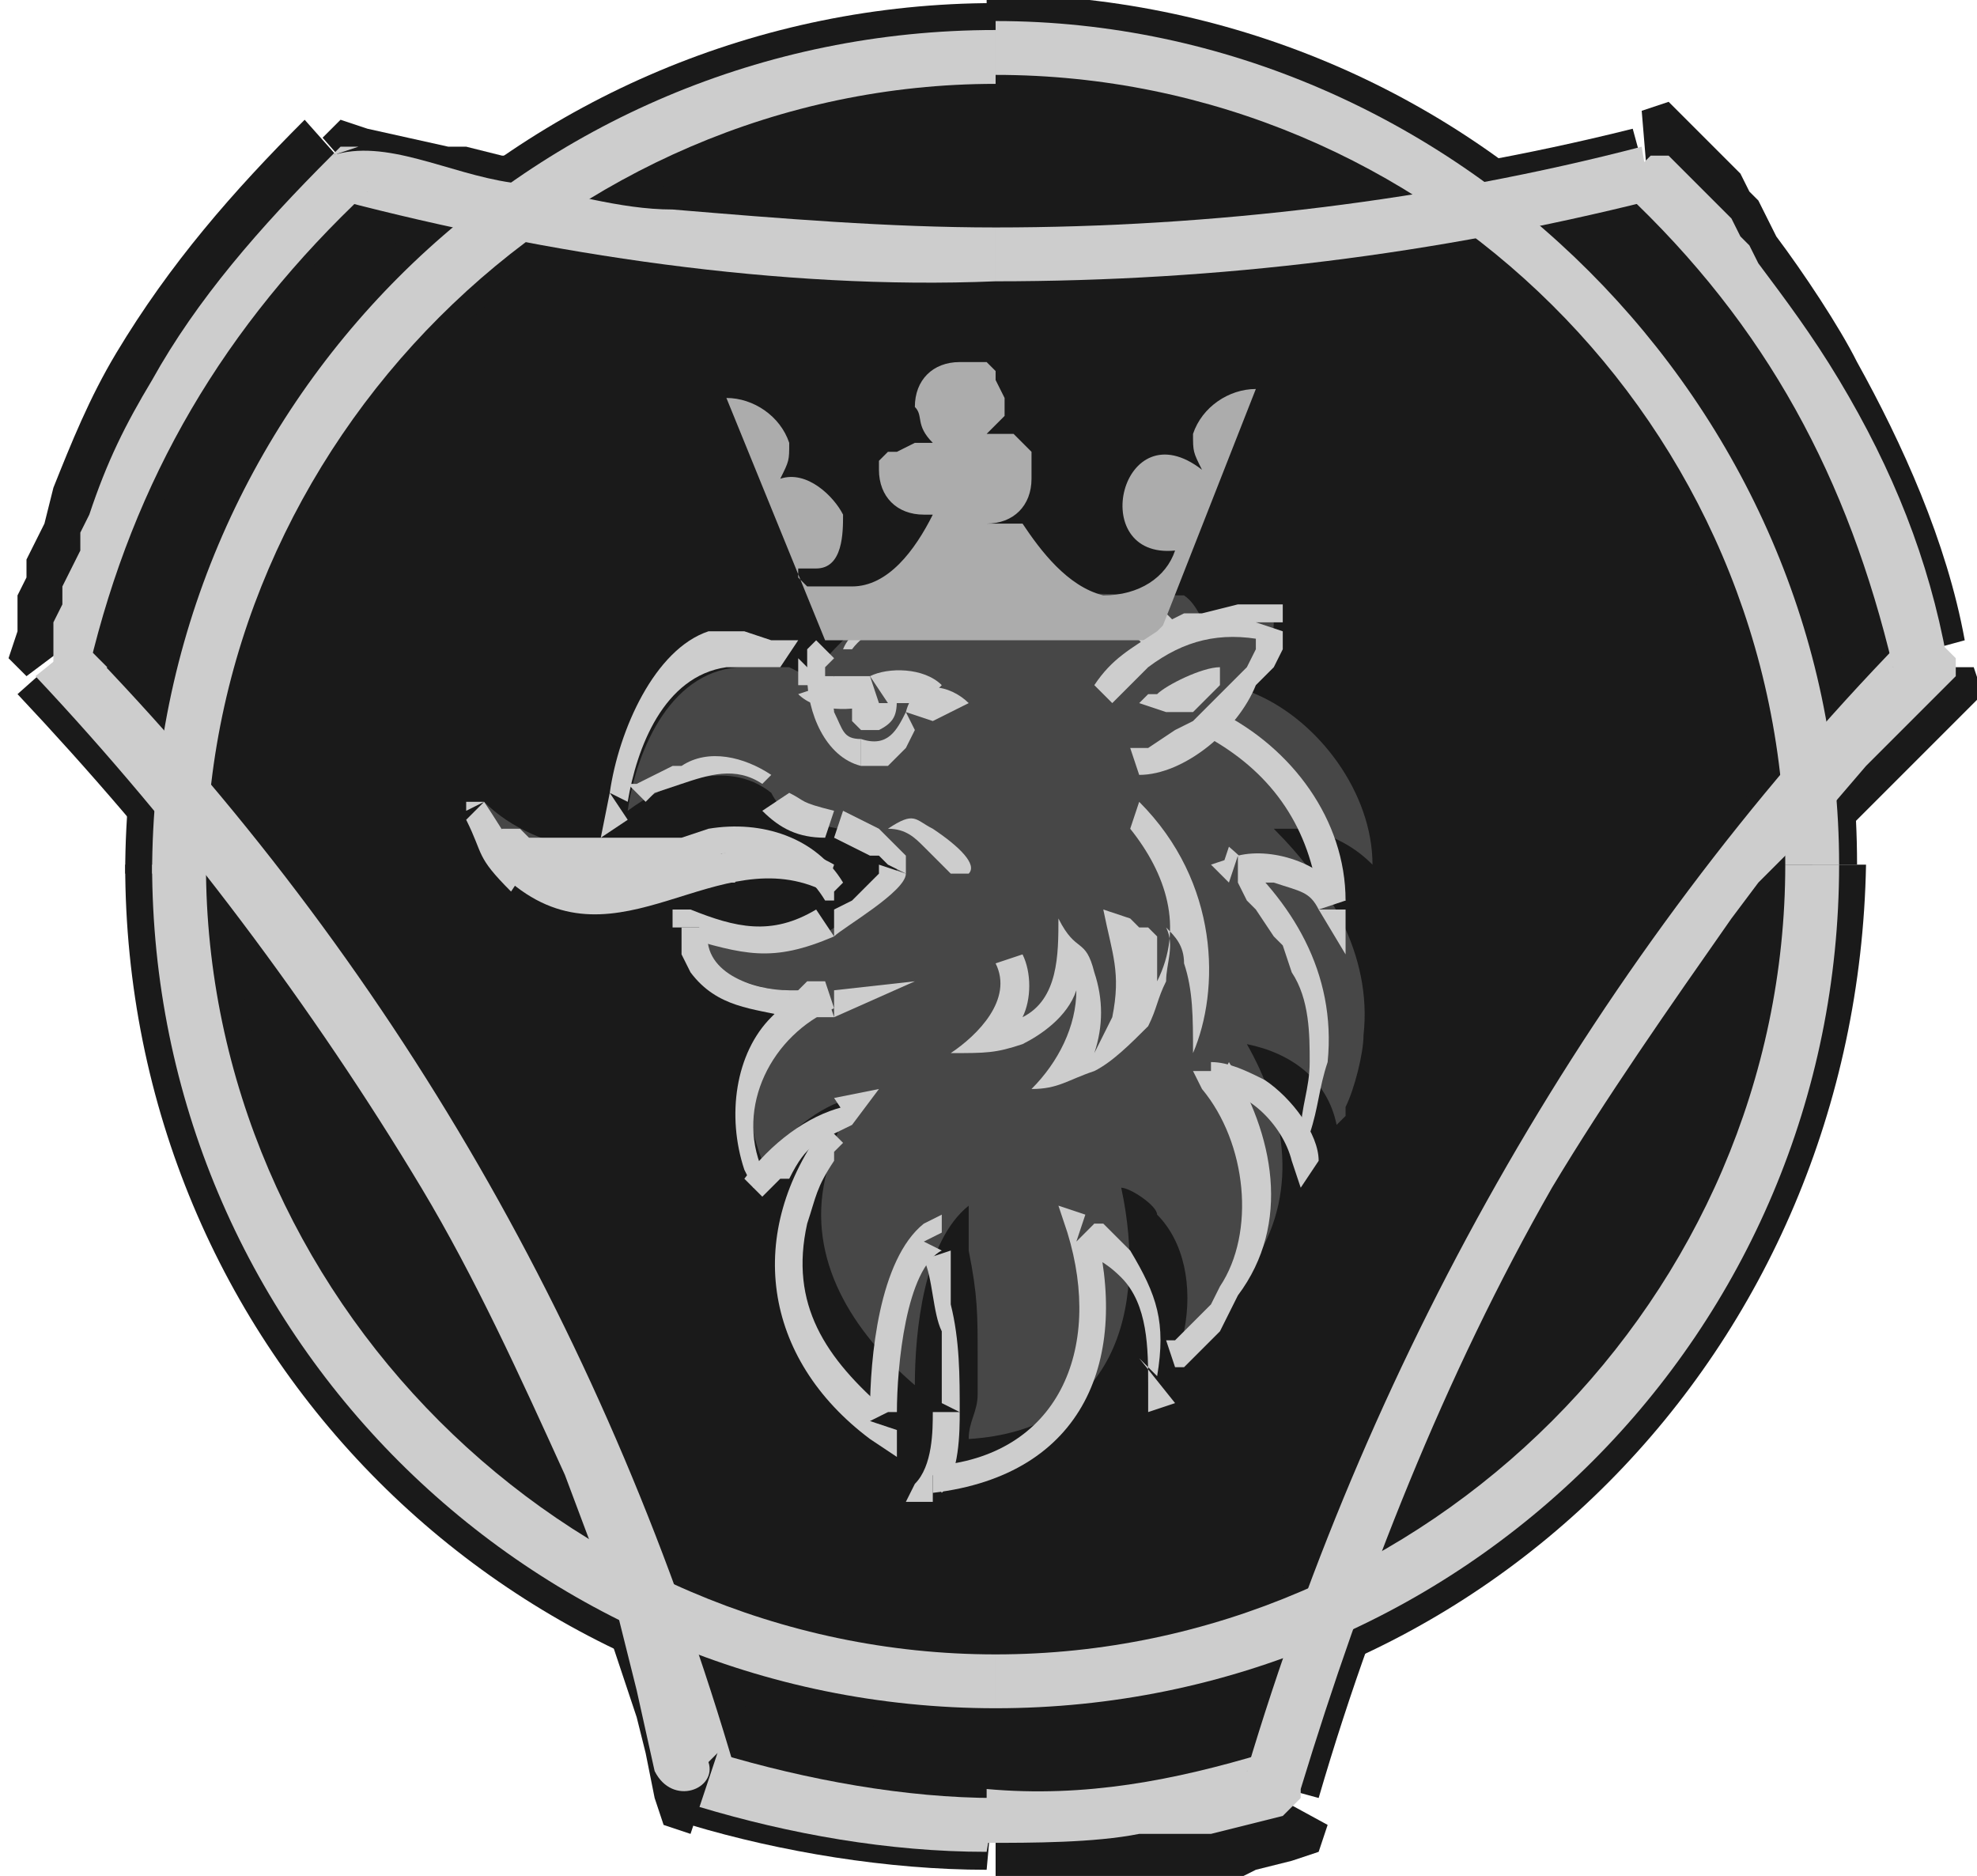
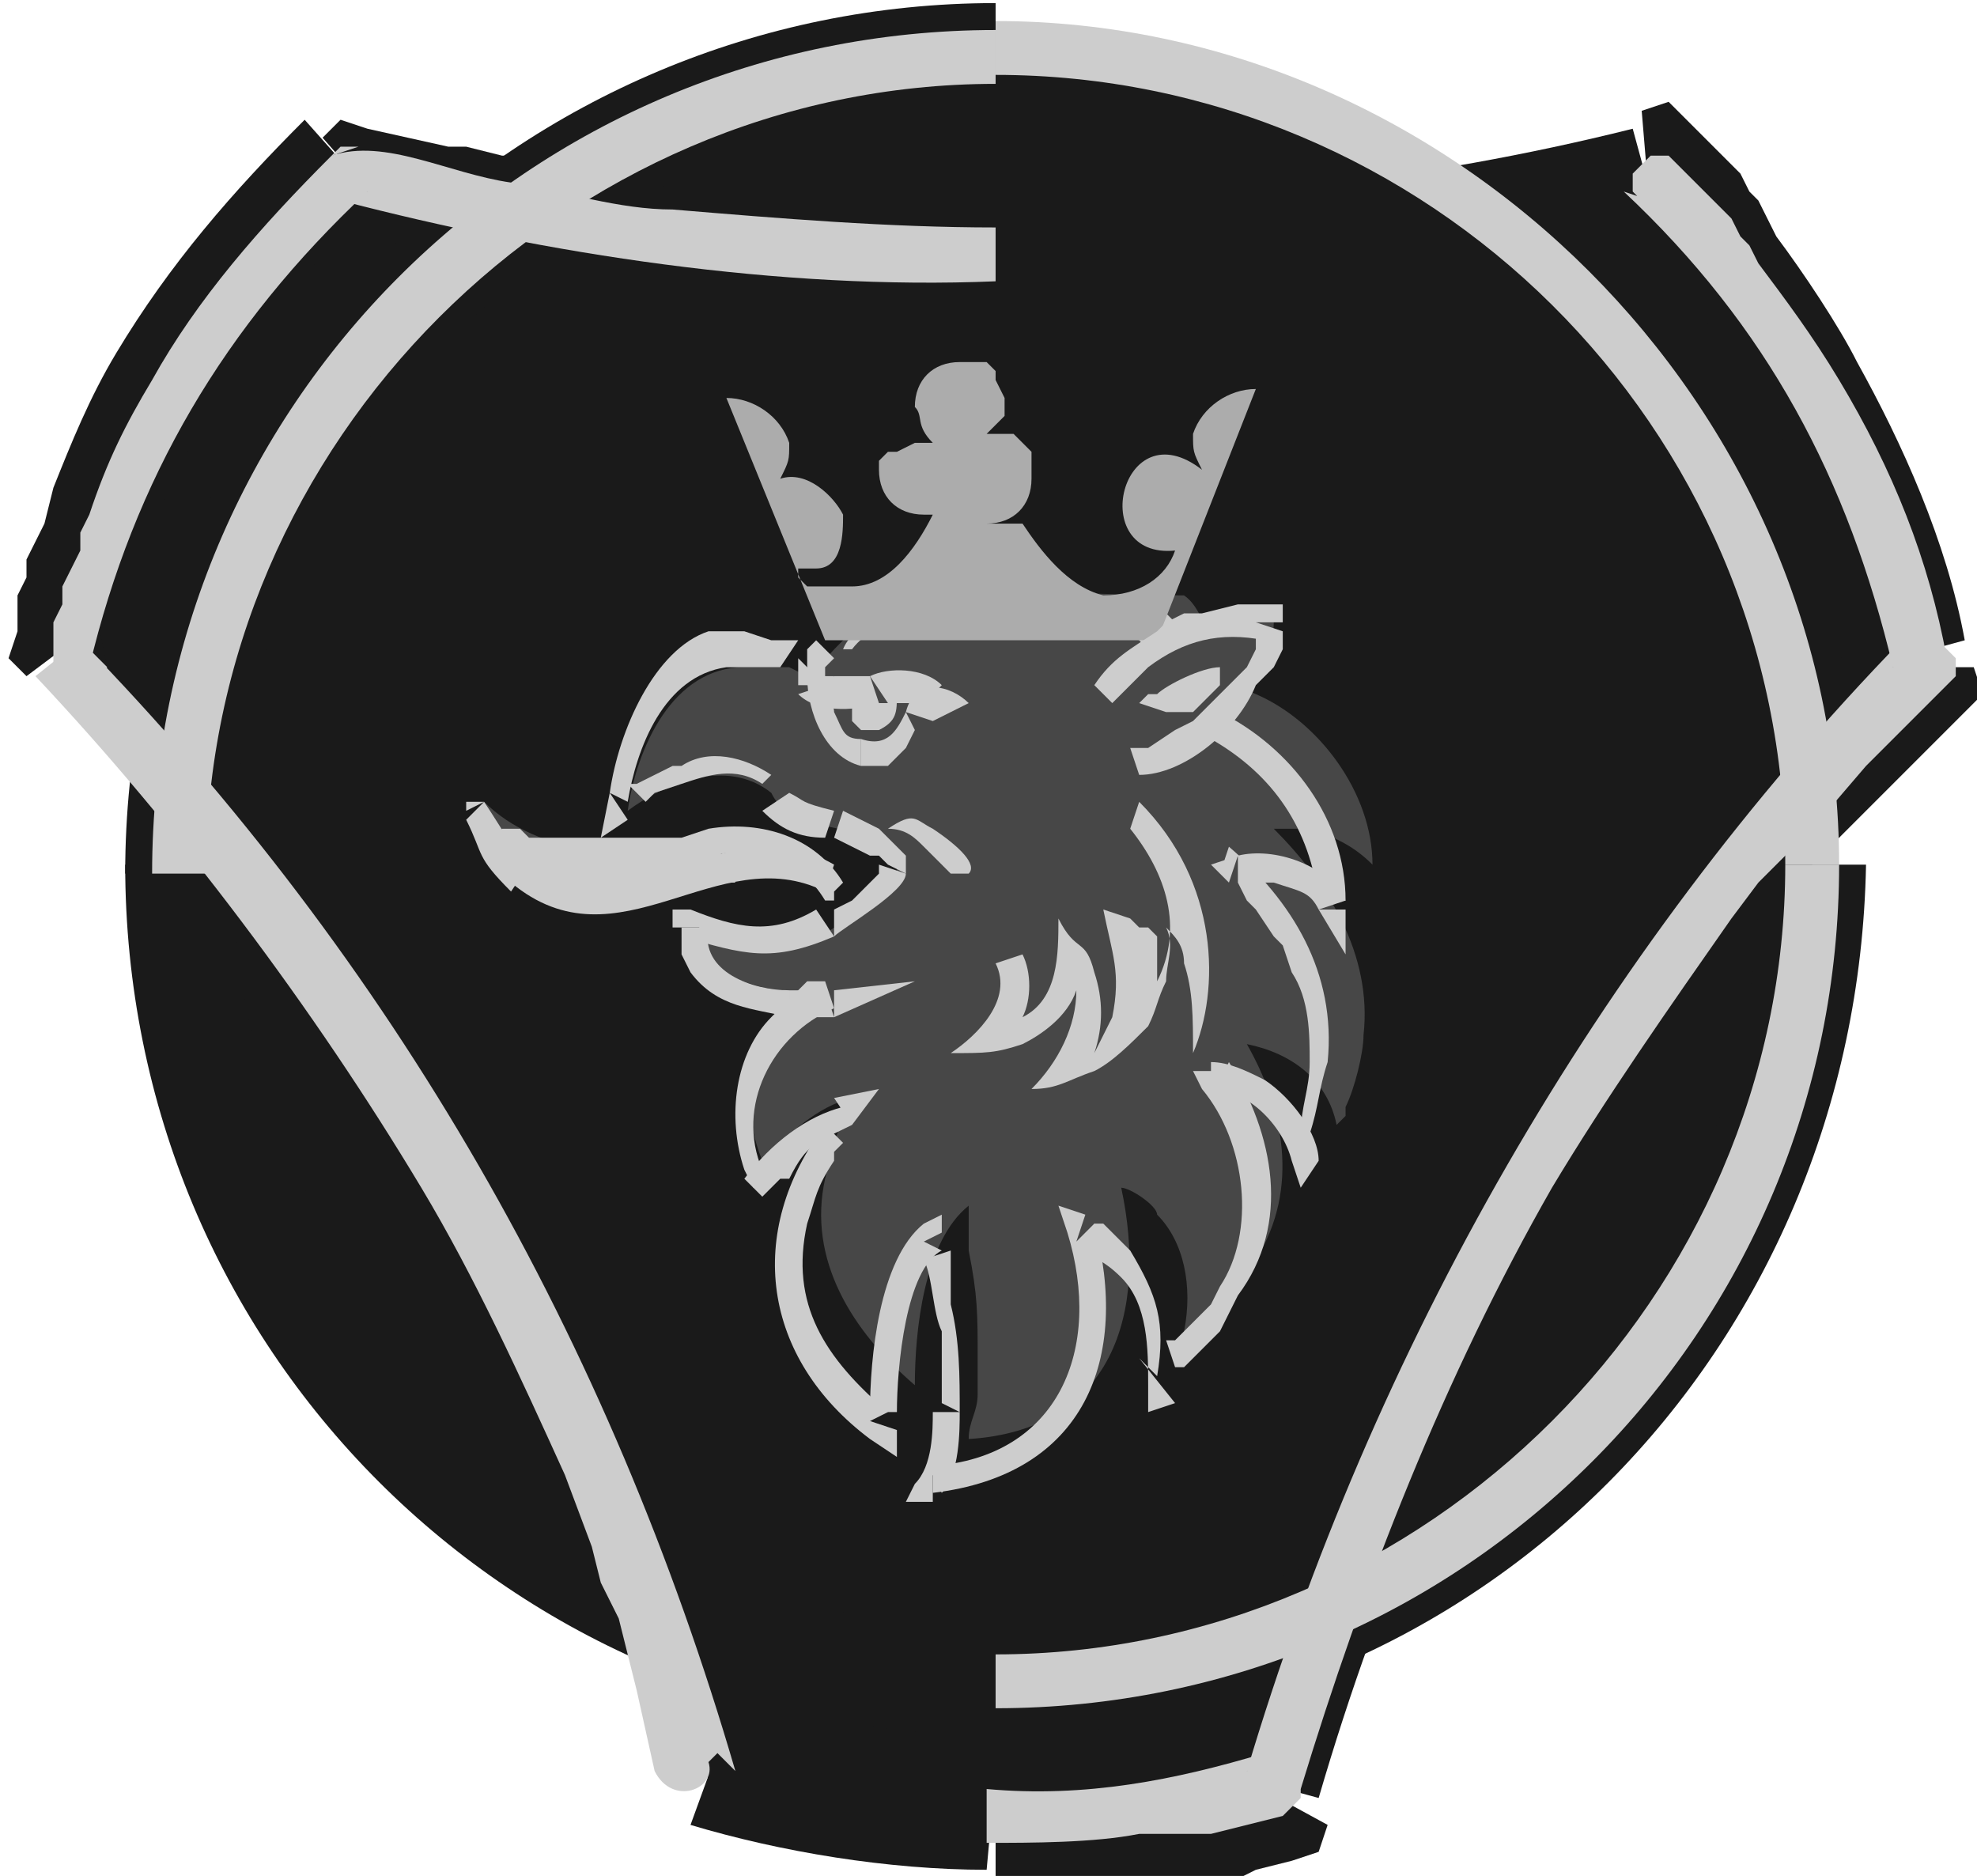
<svg xmlns="http://www.w3.org/2000/svg" version="1.1" id="svg2" x="0px" y="0px" viewBox="0 0 52.7 50" style="enable-background:new 0 0 52.7 50;" xml:space="preserve">
  <style type="text/css">
	.st0{fill-rule:evenodd;clip-rule:evenodd;fill:#1A1A1A;}
	.st1{fill:#1A1A1A;}
	.st2{fill:#CDCDCD;}
	.st3{fill-rule:evenodd;clip-rule:evenodd;fill:#474747;}
	.st4{fill-rule:evenodd;clip-rule:evenodd;fill:#ACACAC;}
	.st5{fill-rule:evenodd;clip-rule:evenodd;fill:#CDCDCD;}
</style>
  <g id="layer1" transform="translate(-3.389,-13.561)">
    <g id="g2834" transform="matrix(2.392,0,0,2.392,1871.051,4.793)">
      <path id="path2414" class="st0" d="M-777,5.5c-1.5,1.4-2.7,3.4-3.1,5.5c3.4,3.6,5.9,7.7,7.2,12.5c2,0.6,4.3,0.6,6.3,0    c1.3-4.7,3.8-9,7.2-12.5c-0.5-2.1-1.6-4-3.1-5.4C-767.2,6.8-772.2,6.8-777,5.5" />
      <path id="path2416" class="st1" d="M-779.7,10.6l0.1,0.5c0.5-2,1.5-3.8,3-5.2l-0.8-0.9c-0.8,0.8-1.5,1.6-2.1,2.6    c-0.3,0.5-0.5,1-0.7,1.5l-0.1,0.4l-0.1,0.2l-0.1,0.2l0,0.2l-0.1,0.2l0,0.2l0,0.2l0.1,0.5l-0.1-0.5l-0.1,0.3l0.2,0.2" />
-       <path id="path2418" class="st1" d="M-772.7,22.9l0.4,0.4c-1.4-4.8-3.9-9.1-7.4-12.7l-0.9,0.8c1.6,1.7,3.1,3.6,4.3,5.7    c0.6,1,1.1,2.1,1.6,3.2l0.2,0.4l0.2,0.4l0.2,0.4l0.1,0.4l0.3,0.9l0.1,0.4l0.1,0.5l0.4,0.4l-0.4-0.4l0.1,0.3l0.3,0.1" />
      <path id="path2420" class="st1" d="M-769.7,23.4c-1.1,0-1.9-0.1-3-0.5l-0.4,1.1c1,0.3,2.2,0.5,3.3,0.5" />
      <path id="path2422" class="st1" d="M-767.1,23.4l0.4-0.4c-0.9,0.3-2,0.4-3,0.5v1.2c0.6,0,1.1,0,1.7-0.1l0.2,0l0.2,0l0.2,0l0.2,0    l0.2,0l0.2-0.1l0.4-0.1l0.4-0.4l-0.4,0.4l0.3-0.1l0.1-0.3" />
      <path id="path2424" class="st1" d="M-760,11.1l0.1-0.5c-3.5,3.6-6,7.9-7.3,12.8l1.1,0.3c0.7-2.4,1.6-4.4,2.8-6.6c0.6-1,1.3-2,2-3    l0.3-0.3l0.3-0.4l0.3-0.3l0.3-0.3l0.3-0.3l0.3-0.3l0.3-0.3l0.3-0.3l0.1-0.5l-0.1,0.5l0.2-0.2l-0.1-0.3" />
      <path id="path2426" class="st1" d="M-762.4,6.1l-0.5-0.1c1.4,1.3,2.6,3.3,2.9,5.1l1.1-0.3c-0.2-1.1-0.7-2.2-1.2-3.1    c-0.2-0.4-0.6-1-0.9-1.4l-0.1-0.2l-0.1-0.2l-0.1-0.1l-0.1-0.2l-0.6-0.6l-0.6-0.1l0.6,0.1l-0.2-0.2l-0.3,0.1" />
      <path id="path2428" class="st1" d="M-769.7,7.1c2.5,0,5-0.3,7.4-0.9l-0.3-1.1c-2.4,0.6-4.6,0.8-7.1,0.9" />
      <path id="path2430" class="st1" d="M-776.5,6l-0.5,0.1c2.4,0.6,4.9,0.9,7.3,0.9V5.9c-1.2,0-2.4-0.1-3.6-0.2    c-0.6-0.1-1.2-0.2-1.7-0.3l-0.2,0l-0.4-0.1l-0.2,0l-0.9-0.2l-0.5,0.1l0.5-0.1l-0.3-0.1l-0.2,0.2" />
      <path id="path2432" class="st0" d="M-778.8,13.3c0-5,4-9.1,9.1-9.1c5,0,9.1,4.1,9.1,9.1c0.1,5-4.1,9.1-9.1,9.1    C-774.8,22.4-778.8,18.4-778.8,13.3" />
      <path id="path2434" class="st1" d="M-769.7,3.7c-5.3,0-9.7,4.3-9.7,9.7h1.2c0-4.7,3.8-8.5,8.5-8.5" />
-       <path id="path2436" class="st1" d="M-760.1,13.3c0-5.4-4.3-9.7-9.7-9.7v1.2c4.7,0,8.5,3.8,8.5,8.5" />
      <path id="path2438" class="st1" d="M-769.7,23c5.4,0,9.6-4.3,9.7-9.7h-1.2c0.1,4.7-3.8,8.6-8.5,8.5" />
      <path id="path2440" class="st1" d="M-779.4,13.3c0,5.4,4.3,9.7,9.7,9.7v-1.2c-4.7,0-8.5-3.8-8.5-8.5" />
      <path id="path2442" d="M-780,11h-0.1h0.3H-780" />
      <path id="path2444" d="M-772.9,23.4L-772.9,23.4" />
      <path id="path2446" d="M-762.6,5.6L-762.6,5.6" />
      <path id="path2448" d="M-777,5.7L-777,5.7l0.1,0V5.5h0l0.1,0h0" />
      <path id="path2450" class="st2" d="M-779.9,10.8l0.1,0.3c0.5-2.1,1.5-3.8,3.1-5.3l-0.4-0.4c-0.8,0.8-1.5,1.6-2,2.5    c-0.3,0.5-0.5,0.9-0.7,1.5l-0.1,0.2l0,0.2l-0.1,0.2l-0.1,0.2l0,0.2l-0.1,0.2l0,0.2l0,0.2l0.1,0.3l-0.1-0.3v0.1l0,0.1l0.1,0.1    l0.1,0h0.1l0.1,0l0.1-0.1l0.1-0.1" />
      <path id="path2452" class="st2" d="M-772.8,23.2l0.2,0.2c-1.4-4.8-3.8-9-7.3-12.6l-0.5,0.4c1.6,1.7,3.1,3.7,4.3,5.7    c0.6,1,1.1,2.1,1.6,3.2l0.3,0.8l0.1,0.4l0.2,0.4l0.1,0.4l0.1,0.4l0.2,0.9l0.2,0.2l-0.2-0.2c0.2,0.4,0.7,0.2,0.6-0.1" />
-       <path id="path2454" class="st2" d="M-769.7,23.7c-1,0-2.1-0.2-3.1-0.5l-0.2,0.6c1,0.3,2.1,0.5,3.2,0.5" />
      <path id="path2456" class="st2" d="M-766.9,23.4l0.2-0.2c-1,0.3-2,0.5-3.1,0.4v0.6c0.5,0,1.2,0,1.7-0.1l0.2,0l0.2,0l0.2,0l0.2,0    l0.8-0.2l0.2-0.2l-0.2,0.2l0.1-0.1l0.1-0.1l0-0.1l0-0.1l0-0.1l-0.1-0.1l-0.1,0l-0.1,0" />
      <path id="path2458" class="st2" d="M-759.7,11.1l0.1-0.3c-3.4,3.5-5.9,7.9-7.3,12.6l0.6,0.2c0.7-2.3,1.6-4.6,2.8-6.7    c0.6-1,1.3-2,2-3l0.3-0.4l0.3-0.3l0.3-0.3l0.6-0.7l0.3-0.3l0.3-0.3l0.3-0.3l0.1-0.3l-0.1,0.3l0.1-0.1l0-0.1l0-0.1l-0.1-0.1    l-0.1-0.1l-0.1,0l-0.1,0l-0.1,0.1" />
      <path id="path2460" class="st2" d="M-762.4,5.9l-0.3-0.1c1.6,1.5,2.5,3.2,3,5.3l0.6-0.1c-0.2-1.1-0.6-2.1-1.2-3.1    c-0.3-0.5-0.6-0.9-0.9-1.3l-0.1-0.2l-0.1-0.1l-0.1-0.2l-0.1-0.1l-0.1-0.1l-0.3-0.3l-0.1-0.1l-0.3-0.1l0.3,0.1l-0.1-0.1l-0.1,0    l-0.1,0l-0.1,0.1l-0.1,0.1l0,0.1l0,0.1l0.1,0.1" />
-       <path id="path2462" class="st2" d="M-769.7,6.8c2.5,0,4.9-0.3,7.3-0.9l-0.1-0.6c-2.3,0.6-4.8,0.9-7.2,0.9" />
      <path id="path2464" class="st2" d="M-776.7,5.8l-0.3,0.1c2.3,0.6,4.9,1,7.3,0.9V6.2c-1.2,0-2.4-0.1-3.6-0.2    c-0.6,0-1.2-0.2-1.8-0.3c-0.7-0.1-1.4-0.5-2-0.3l0.3-0.1h-0.1l-0.1,0l-0.1,0.1l0,0.1v0.1l0,0.1l0.1,0.1l0.1,0" />
      <path id="path2466" class="st2" d="M-769.7,4c-5.2,0-9.4,4.2-9.4,9.4h0.6c0-4.8,4-8.8,8.8-8.8" />
      <path id="path2468" class="st2" d="M-760.3,13.3c0-5.1-4.3-9.4-9.4-9.4v0.6c4.8,0,8.8,3.9,8.8,8.8" />
      <path id="path2470" class="st2" d="M-769.7,22.7c5.2,0,9.4-4.2,9.4-9.4h-0.6c0,4.8-4,8.8-8.8,8.8" />
-       <path id="path2472" class="st2" d="M-779.1,13.3c0,5.2,4.2,9.4,9.4,9.4v-0.6c-4.8,0-8.8-4-8.8-8.8" />
      <path id="path2474" class="st3" d="M-772.9,13c0.3,0,0.5,0,0.8,0.1c0.2,0.1,0.5,0.2,0.6,0.4c-1.3-0.7-3,1.4-3.9-0.9    C-774.8,13.2-773.7,13.3-772.9,13" />
      <path id="path2476" class="st2" d="M-771.6,13.7l0.2-0.2c-0.3-0.5-0.9-0.7-1.5-0.6l0,0.3C-772.4,13.1-771.9,13.2-771.6,13.7    l0.1-0.3L-771.6,13.7L-771.6,13.7L-771.6,13.7l0.1,0l0,0l0,0v-0.1l0,0" />
      <path id="path2478" class="st2" d="M-775.1,13.5L-775.1,13.5c1.2,1,2.3-0.5,3.5,0.1l0.1-0.3c-1.2-0.7-2.4,0.8-3.4-0.1l0,0l-0.1,0    h0l0,0l0,0l0,0l0,0.1L-775.1,13.5L-775.1,13.5" />
      <path id="path2480" class="st2" d="M-775.4,12.6l-0.2,0.2c0.2,0.4,0.1,0.4,0.5,0.8l0.2-0.3C-775.1,13.1-775.2,12.9-775.4,12.6    l-0.2,0.2L-775.4,12.6L-775.4,12.6L-775.4,12.6L-775.4,12.6h-0.2l0,0l0,0v0.1" />
      <path id="path2482" class="st2" d="M-772.9,12.9L-772.9,12.9l-0.3,0.1l-0.3,0l-0.2,0h-0.2l-0.2,0l-0.4,0l-0.2,0l-0.1,0l-0.1,0    l-0.1-0.1l-0.1,0l-0.1,0l0,0h0v0l-0.2,0.2c0.7,0.5,1.9,0.6,2.7,0.4v0v0l0.1,0l0,0l0,0v0l0,0L-772.9,12.9L-772.9,12.9L-772.9,12.9" />
      <path id="path2484" class="st3" d="M-771.4,10.8c-0.1,0.1-0.3,0.3-0.3,0.4h0l0,0l-0.1,0l-0.2-0.1l-0.2,0l-0.1,0h-0.2    c-0.8,0-1.2,0.9-1.3,1.6c0.4-0.3,1.1-0.6,1.6-0.2v0h0l0,0l0,0l0,0l0,0c0.1,0.2,0.2,0.2,0.4,0.3c0.2,0.1,0.5,0.1,0.7,0.2    c0.2,0.1,0.3,0.1,0.3,0.4c-0.8,0.8-1.3,1.1-2.3,0.6v0l0,0v0l0,0c0,0.2,0.2,0.4,0.3,0.5c0.3,0.1,0.5,0.2,0.8,0.2l0,0h0.1l0.1,0h0.2    h0l0,0l0,0l-0.1,0l-0.1,0.1l-0.1,0.1l-0.2,0.2c-0.4,0.5-0.4,1-0.2,1.5c0.3-0.3,0.6-0.6,1-0.7h0v0l0,0l0,0l0,0l0,0l0,0l0,0.1    c-0.2,0.3-0.2,0.4-0.3,0.8c-0.2,0.9,0.3,1.7,1,2.3c0-0.6,0.1-1.6,0.6-2v0l0,0v0.1l0,0.1l0,0.1l0,0.1l0,0.1    c0.1,0.5,0.1,0.7,0.1,1.2v0.1l0,0v0.2l0,0.1c0,0.2-0.1,0.3-0.1,0.5c1.6-0.1,2-1.4,1.7-2.8v0c0.1,0,0.4,0.2,0.4,0.3    c0.3,0.3,0.4,0.8,0.3,1.3l0,0l0.1,0l0.1-0.1l0.1-0.1l0.4-0.4l0.1-0.2c0.5-0.8,0.3-1.7-0.1-2.4c0.5,0.1,0.9,0.4,1,0.9v0l0,0l0,0    l0.1-0.1l0-0.1c0.1-0.2,0.2-0.6,0.2-0.8c0.1-0.9-0.4-1.7-1-2.3l0,0h0.4c0.3,0.1,0.5,0.2,0.7,0.4c0-0.8-0.6-1.6-1.3-1.9    c-0.5-0.2-0.5-0.9-0.8-1.1C-768.8,10.3-770.9,10.1-771.4,10.8" />
      <path id="path2486" class="st2" d="M-771.8,11.4l0.2-0.1l0,0l0-0.1l0,0l0-0.1l0.1-0.1l-0.2-0.2h0l0,0l-0.1,0.1l0,0.1l0,0.1l0,0.1    l0,0.1l0.2-0.1L-771.8,11.4l0.2,0.1l0-0.2" />
      <path id="path2488" class="st2" d="M-774,12.5l0.2,0.1c0.1-0.6,0.4-1.4,1.1-1.5h0.1l0.1,0l0.1,0l0.1,0l0.1,0l0.1,0l0,0l0,0    l0.2-0.3h0l-0.1,0l-0.1,0l-0.1,0l-0.3-0.1l-0.2,0h-0.2C-773.5,10.9-773.9,11.8-774,12.5l0.2,0.2L-774,12.5l-0.1,0.5l0.3-0.2" />
      <path id="path2490" class="st2" d="M-772.2,12.3c-0.3-0.2-0.7-0.3-1-0.1l-0.1,0l-0.2,0.1l-0.2,0.1l-0.1,0l0,0h0l0,0l0.2,0.2h0l0,0    l0,0l0.1-0.1l0.3-0.1c0.3-0.1,0.6-0.2,0.9,0l0,0" />
      <path id="path2492" class="st2" d="M-771.5,12.7c-0.4-0.1-0.3-0.1-0.5-0.2l0,0l0,0l0,0l0,0l0,0l0,0h0v0l-0.3,0.2l0,0l0,0l0,0l0,0    l0,0l0,0l0,0c0.2,0.2,0.4,0.3,0.7,0.3" />
      <path id="path2494" class="st2" d="M-770.7,13.4L-770.7,13.4v-0.1v0l0-0.1l-0.1-0.1l-0.1-0.1l-0.1-0.1l-0.2-0.1l-0.2-0.1l-0.1,0.3    l0.2,0.1l0.2,0.1l0.1,0l0.1,0.1v0.1l0-0.1L-770.7,13.4L-770.7,13.4L-770.7,13.4" />
      <path id="path2496" class="st2" d="M-771.5,14.1c0.1-0.1,0.8-0.5,0.8-0.7l-0.3-0.1h0l0,0.1l0,0l-0.1,0.1l-0.1,0.1l-0.1,0.1    l-0.2,0.1" />
      <path id="path2498" class="st2" d="M-773,14l-0.2,0.1c0.7,0.2,1,0.3,1.7,0l-0.2-0.3c-0.5,0.3-0.9,0.2-1.4,0l-0.2,0.1l0.2-0.1    l-0.2,0V14" />
      <path id="path2500" class="st2" d="M-772,14.7c-0.4,0-1-0.2-0.9-0.7l-0.3,0v0.1l0,0l0,0.1v0.1l0.1,0.2c0.3,0.4,0.7,0.4,1.1,0.5h0    L-772,14.7" />
      <path id="path2502" class="st2" d="M-771.5,15l-0.1-0.3c-0.1,0-0.3,0-0.4,0l0,0.3h0.4L-771.5,15l-0.1-0.3L-771.5,15l0.9-0.4    l-0.9,0.1" />
      <path id="path2504" class="st2" d="M-772.6,16.7l0.3,0c-0.3-0.7,0.1-1.5,0.8-1.8l-0.1-0.3h0l0,0l-0.1,0l-0.1,0l-0.1,0.1l-0.2,0.2    l-0.1,0.1c-0.4,0.4-0.5,1.1-0.3,1.7l0.3,0l-0.3,0l0.1,0.2l0.2-0.2" />
      <path id="path2506" class="st2" d="M-771.3,16.2l-0.1-0.2c-0.4,0.1-0.8,0.4-1.1,0.8l0.2,0.2l0,0v0l0,0l0,0l0.2-0.2l0.1,0    C-771.8,16.4-771.7,16.4-771.3,16.2l-0.2-0.2L-771.3,16.2l0.3-0.4l-0.5,0.1" />
      <path id="path2508" class="st2" d="M-771.1,19.5l0.2-0.1c-0.7-0.6-1.1-1.2-0.9-2.1c0.1-0.3,0.1-0.4,0.3-0.7l0-0.1l0.1-0.1l0,0l0,0    l0,0v0l-0.2-0.2c-0.9,1.2-0.7,2.6,0.5,3.5l0.3-0.1l-0.3,0.1l0.3,0.2v-0.3" />
      <path id="path2510" class="st2" d="M-770.3,17.4l-0.2-0.1c-0.5,0.4-0.6,1.5-0.6,2.1h0.3c0-0.5,0.1-1.6,0.5-1.8l-0.2-0.1    L-770.3,17.4l0-0.2l-0.2,0.1" />
      <path id="path2512" class="st2" d="M-770.1,19.4c0-0.4,0-0.8-0.1-1.2l0-0.1l0-0.1l0-0.1l0-0.1v-0.1l0-0.1v0l-0.3,0.1    c0.1,0.2,0.1,0.6,0.2,0.8l0,0.1v0.1l0,0.1v0.4l0,0.1v0v0v0" />
      <path id="path2514" class="st2" d="M-770.4,20.1l0.1,0.2c0.2-0.2,0.2-0.7,0.2-0.9l-0.3,0c0,0.2,0,0.6-0.2,0.8l0.1,0.2l-0.1-0.2    l-0.1,0.2h0.3" />
      <path id="path2516" class="st2" d="M-768.7,17.2l-0.2,0.2c0.4,1.3-0.1,2.5-1.5,2.6v0.3c1.7-0.2,2.2-1.5,1.8-3l-0.2,0.2    L-768.7,17.2l-0.3-0.1l0.1,0.3" />
      <path id="path2518" class="st2" d="M-768.1,18.8l0.2,0.2c0.1-0.6,0-0.9-0.3-1.4l-0.1-0.1l-0.1-0.1l-0.1-0.1l0,0l-0.1,0h0l0,0    l-0.1,0.3c0.1,0.1,0.2,0.1,0.4,0.3c0.3,0.3,0.3,0.8,0.3,1.2l0.2,0.1l-0.2-0.1l0,0.3l0.3-0.1" />
      <path id="path2520" class="st2" d="M-767.3,15.6l-0.1,0.2c0.5,0.6,0.6,1.6,0.2,2.2l-0.1,0.2l-0.1,0.1l-0.1,0.1l-0.1,0.1l-0.1,0.1    l-0.1,0l0,0h0l0.1,0.3h0l0.1,0l0.1-0.1l0.1-0.1l0.1-0.1l0.1-0.1l0.1-0.2l0.1-0.2c0.6-0.8,0.4-1.8-0.1-2.6l-0.1,0.2V15.6h-0.3    l0.1,0.2" />
      <path id="path2522" class="st2" d="M-766.4,16.6l0.3,0c0-0.3-0.3-0.7-0.6-0.9c-0.2-0.1-0.4-0.2-0.6-0.2v0.3c0.4,0,0.8,0.4,0.9,0.8    l0.3,0l-0.3,0l0.1,0.3l0.2-0.3" />
      <path id="path2524" class="st2" d="M-767,13.2l0,0.3l0.1,0.2l0.1,0.1l0.2,0.3l0.1,0.1l0.1,0.3c0.2,0.3,0.2,0.7,0.2,1    c0,0.3-0.1,0.5-0.1,0.8l0,0l0,0.1l-0.1,0.1v0l0,0v0l0.2,0.1h0v0l0,0l0-0.1l0-0.1l0-0.1c0.1-0.3,0.1-0.5,0.2-0.8    c0.1-1-0.4-1.8-1.1-2.4l-0.1,0.3L-767,13.2l-0.3,0.1l0.2,0.2" />
      <path id="path2526" class="st2" d="M-766.1,13.8l0.3-0.1c-0.2-0.4-0.8-0.6-1.2-0.5l0.1,0.3h0l0,0h0.3    C-766.3,13.6-766.2,13.6-766.1,13.8h0.3H-766.1l0.3,0.5l0-0.5" />
      <path id="path2528" class="st2" d="M-767.3,11.9c0.7,0.4,1.1,1,1.2,1.8h0.3c0-0.9-0.6-1.7-1.4-2.1" />
      <path id="path2530" class="st2" d="M-768.1,10.8c0.3,0.3,0.4,0.9,0.8,1.1l0.1-0.3c-0.2,0-0.3-0.3-0.4-0.5l0-0.1l0-0.1l-0.1-0.1    l0-0.1l0-0.1l-0.1-0.1l-0.1,0" />
      <path id="path2532" class="st2" d="M-771.3,10.9c0.3-0.4,1-0.4,1.5-0.4c0.5,0,1.3,0.1,1.7,0.3l0.1-0.3l0,0l-0.1,0l-0.1,0l-0.1,0    l-0.2,0l-0.1,0c-0.3-0.1-0.7-0.1-1-0.1c-0.5,0-1.6,0-1.8,0.5l0,0L-771.3,10.9L-771.3,10.9" />
      <path id="path2534" class="st4" d="M-769.4,9.5c0.2,0.3,0.5,0.7,0.9,0.8c0.4,0,0.7-0.2,0.8-0.5c-1,0.1-0.6-1.6,0.3-0.9    c-0.1-0.2-0.1-0.2-0.1-0.4c0.1-0.3,0.4-0.5,0.7-0.5l-1.1,2.8h-3.7l-1.1-2.7c0.3,0,0.6,0.2,0.7,0.5c0,0.2,0,0.2-0.1,0.4l0,0l0,0    l0,0l0,0l0,0l0,0h0l0,0c0.3-0.1,0.6,0.2,0.7,0.4c0,0.2,0,0.6-0.3,0.6h0l0,0h-0.1l0,0h-0.1l0,0l0,0.1l0.1,0.1l0,0l0,0l0,0l0,0    l0.1,0l0,0h0.1l0.1,0h0l0.1,0h0.1c0.4,0,0.7-0.4,0.9-0.8l0,0h0l0,0l0,0h-0.1l0,0h0c-0.3,0-0.5-0.2-0.5-0.5V9l0-0.1l0-0.1l0.1-0.1    l0.1,0l0.2-0.1h0.2l0,0h0l0,0h0l0,0c-0.2-0.2-0.1-0.3-0.2-0.4c0-0.3,0.2-0.5,0.5-0.5l0.2,0l0.1,0l0.1,0.1l0,0.1l0.1,0.2v0.2    l-0.1,0.1l0,0l-0.1,0.1h0l0,0h0l0,0h0.2l0.1,0l0.1,0.1l0.1,0.1l0,0.1l0,0.1l0,0.1c0,0.3-0.2,0.5-0.5,0.5l0,0h0l0,0h0L-769.4,9.5    L-769.4,9.5L-769.4,9.5" />
      <path id="path2536" class="st3" d="M-768.5,11.4c0.5-0.5,1.2-0.9,1.9-0.8h0c0,0.3-0.2,0.5-0.3,0.7c-0.3,0.4-0.7,0.8-1.2,0.9    L-768.5,11.4" />
      <path id="path2538" class="st2" d="M-766.5,10.6l-0.1-0.2h-0.4l-0.4,0.1l-0.2,0l-0.2,0.1l-0.1,0.1c-0.3,0.2-0.5,0.3-0.7,0.6    l0.2,0.2v0l0,0l0,0l0.1-0.1l0.1-0.1l0.1-0.1l0.1-0.1c0.4-0.3,0.8-0.4,1.3-0.3l-0.1-0.2L-766.5,10.6l0-0.2l-0.2,0" />
      <path id="path2540" class="st2" d="M-768.1,12.3c0.5,0,1.1-0.5,1.3-1l0.1-0.1l0.1-0.1l0.1-0.2l0-0.1l0-0.1l0,0v0l-0.3-0.1v0.1l0,0    l0,0.1l0,0.1l-0.1,0.2l-0.1,0.1l-0.1,0.1l-0.1,0.1l-0.1,0.1l-0.1,0.1l-0.1,0.1l-0.2,0.1L-768,12l-0.2,0" />
      <path id="path2542" class="st5" d="M-768.1,11.5L-768.1,11.5l0.1-0.1l0,0l0,0l0.1,0c0.1-0.1,0.5-0.3,0.7-0.3v0l0,0l0,0l0,0l0,0    l0,0.1l0,0l0,0.1l-0.1,0.1l-0.1,0.1l-0.1,0.1l-0.1,0l-0.1,0l-0.1,0L-768.1,11.5" />
      <path id="path2544" class="st5" d="M-770.4,12.9c-0.2-0.1-0.2-0.2-0.5,0c0.2,0,0.3,0.1,0.4,0.2c0.1,0.1,0.2,0.2,0.3,0.3l0,0h0.2    l0,0h0l0,0h0l0,0h0l0,0l0,0C-769.9,13.3-770.1,13.1-770.4,12.9" />
      <path id="path2546" class="st5" d="M-770.8,11.4c0,0.2,0,0.3-0.2,0.4h-0.1l-0.1,0l-0.1-0.1l0,0l0,0l0-0.1v-0.1l0,0h0.3l0,0h0l0,0    H-770.8" />
      <path id="path2548" class="st2" d="M-770.9,11.5L-770.9,11.5l0.1,0h0.1l0.1,0l0.1,0l0,0h0l0,0v0l0.2-0.2c-0.2-0.2-0.6-0.2-0.8-0.1    " />
      <path id="path2550" class="st2" d="M-771.6,11.3l-0.3,0.1c0.2,0.2,0.6,0.2,0.9,0.1l-0.1-0.3l-0.2,0h-0.1l-0.1,0L-771.6,11.3    L-771.6,11.3L-771.6,11.3L-771.6,11.3L-771.6,11.3l-0.3,0L-771.6,11.3l-0.3-0.3l0,0.3" />
      <path id="path2552" class="st2" d="M-771.2,11.9c-0.2,0-0.2-0.1-0.3-0.3c0-0.1-0.1-0.2,0-0.4l-0.3,0c0,0.4,0.2,0.9,0.6,1    L-771.2,11.9" />
      <path id="path2554" class="st2" d="M-770.7,11.6c-0.1,0.2-0.2,0.4-0.5,0.3l0,0.3h0l0,0l0.1,0l0.1,0l0.1,0l0.1-0.1l0.1-0.1l0.1-0.2    " />
      <path id="path2556" class="st2" d="M-770,11.5c-0.2-0.2-0.6-0.3-0.7,0.1l0.3,0.1l0,0l0,0h0l0,0l0,0l0,0h0" />
      <path id="path2558" class="st5" d="M-768.1,12.6l-0.1,0.3c0.4,0.5,0.6,1.1,0.3,1.7l0-0.1l0-0.1l0-0.1l0-0.1l0-0.1l-0.1-0.1l-0.1,0    l-0.1-0.1l0,0l0,0l0,0l0,0h0l-0.3-0.1c0.1,0.5,0.2,0.7,0.1,1.2c-0.1,0.2-0.1,0.2-0.2,0.4l0,0l0,0l0,0l0,0l0,0l0,0l0,0    c0.1-0.3,0.1-0.6,0-0.9c-0.1-0.4-0.2-0.2-0.4-0.6c0,0.4,0,0.9-0.4,1.1c0.1-0.2,0.1-0.5,0-0.7l-0.3,0.1c0.2,0.4-0.2,0.8-0.5,1    c0.4,0,0.5,0,0.8-0.1c0.2-0.1,0.5-0.3,0.6-0.6c0,0.4-0.2,0.8-0.5,1.1c0.3,0,0.4-0.1,0.7-0.2c0.2-0.1,0.4-0.3,0.6-0.5    c0.1-0.2,0.1-0.3,0.2-0.5c0-0.2,0.1-0.4,0-0.6c0.1,0.1,0.2,0.2,0.2,0.4c0.1,0.3,0.1,0.6,0.1,1C-767.2,14.7-767.2,13.5-768.1,12.6" />
    </g>
  </g>
</svg>